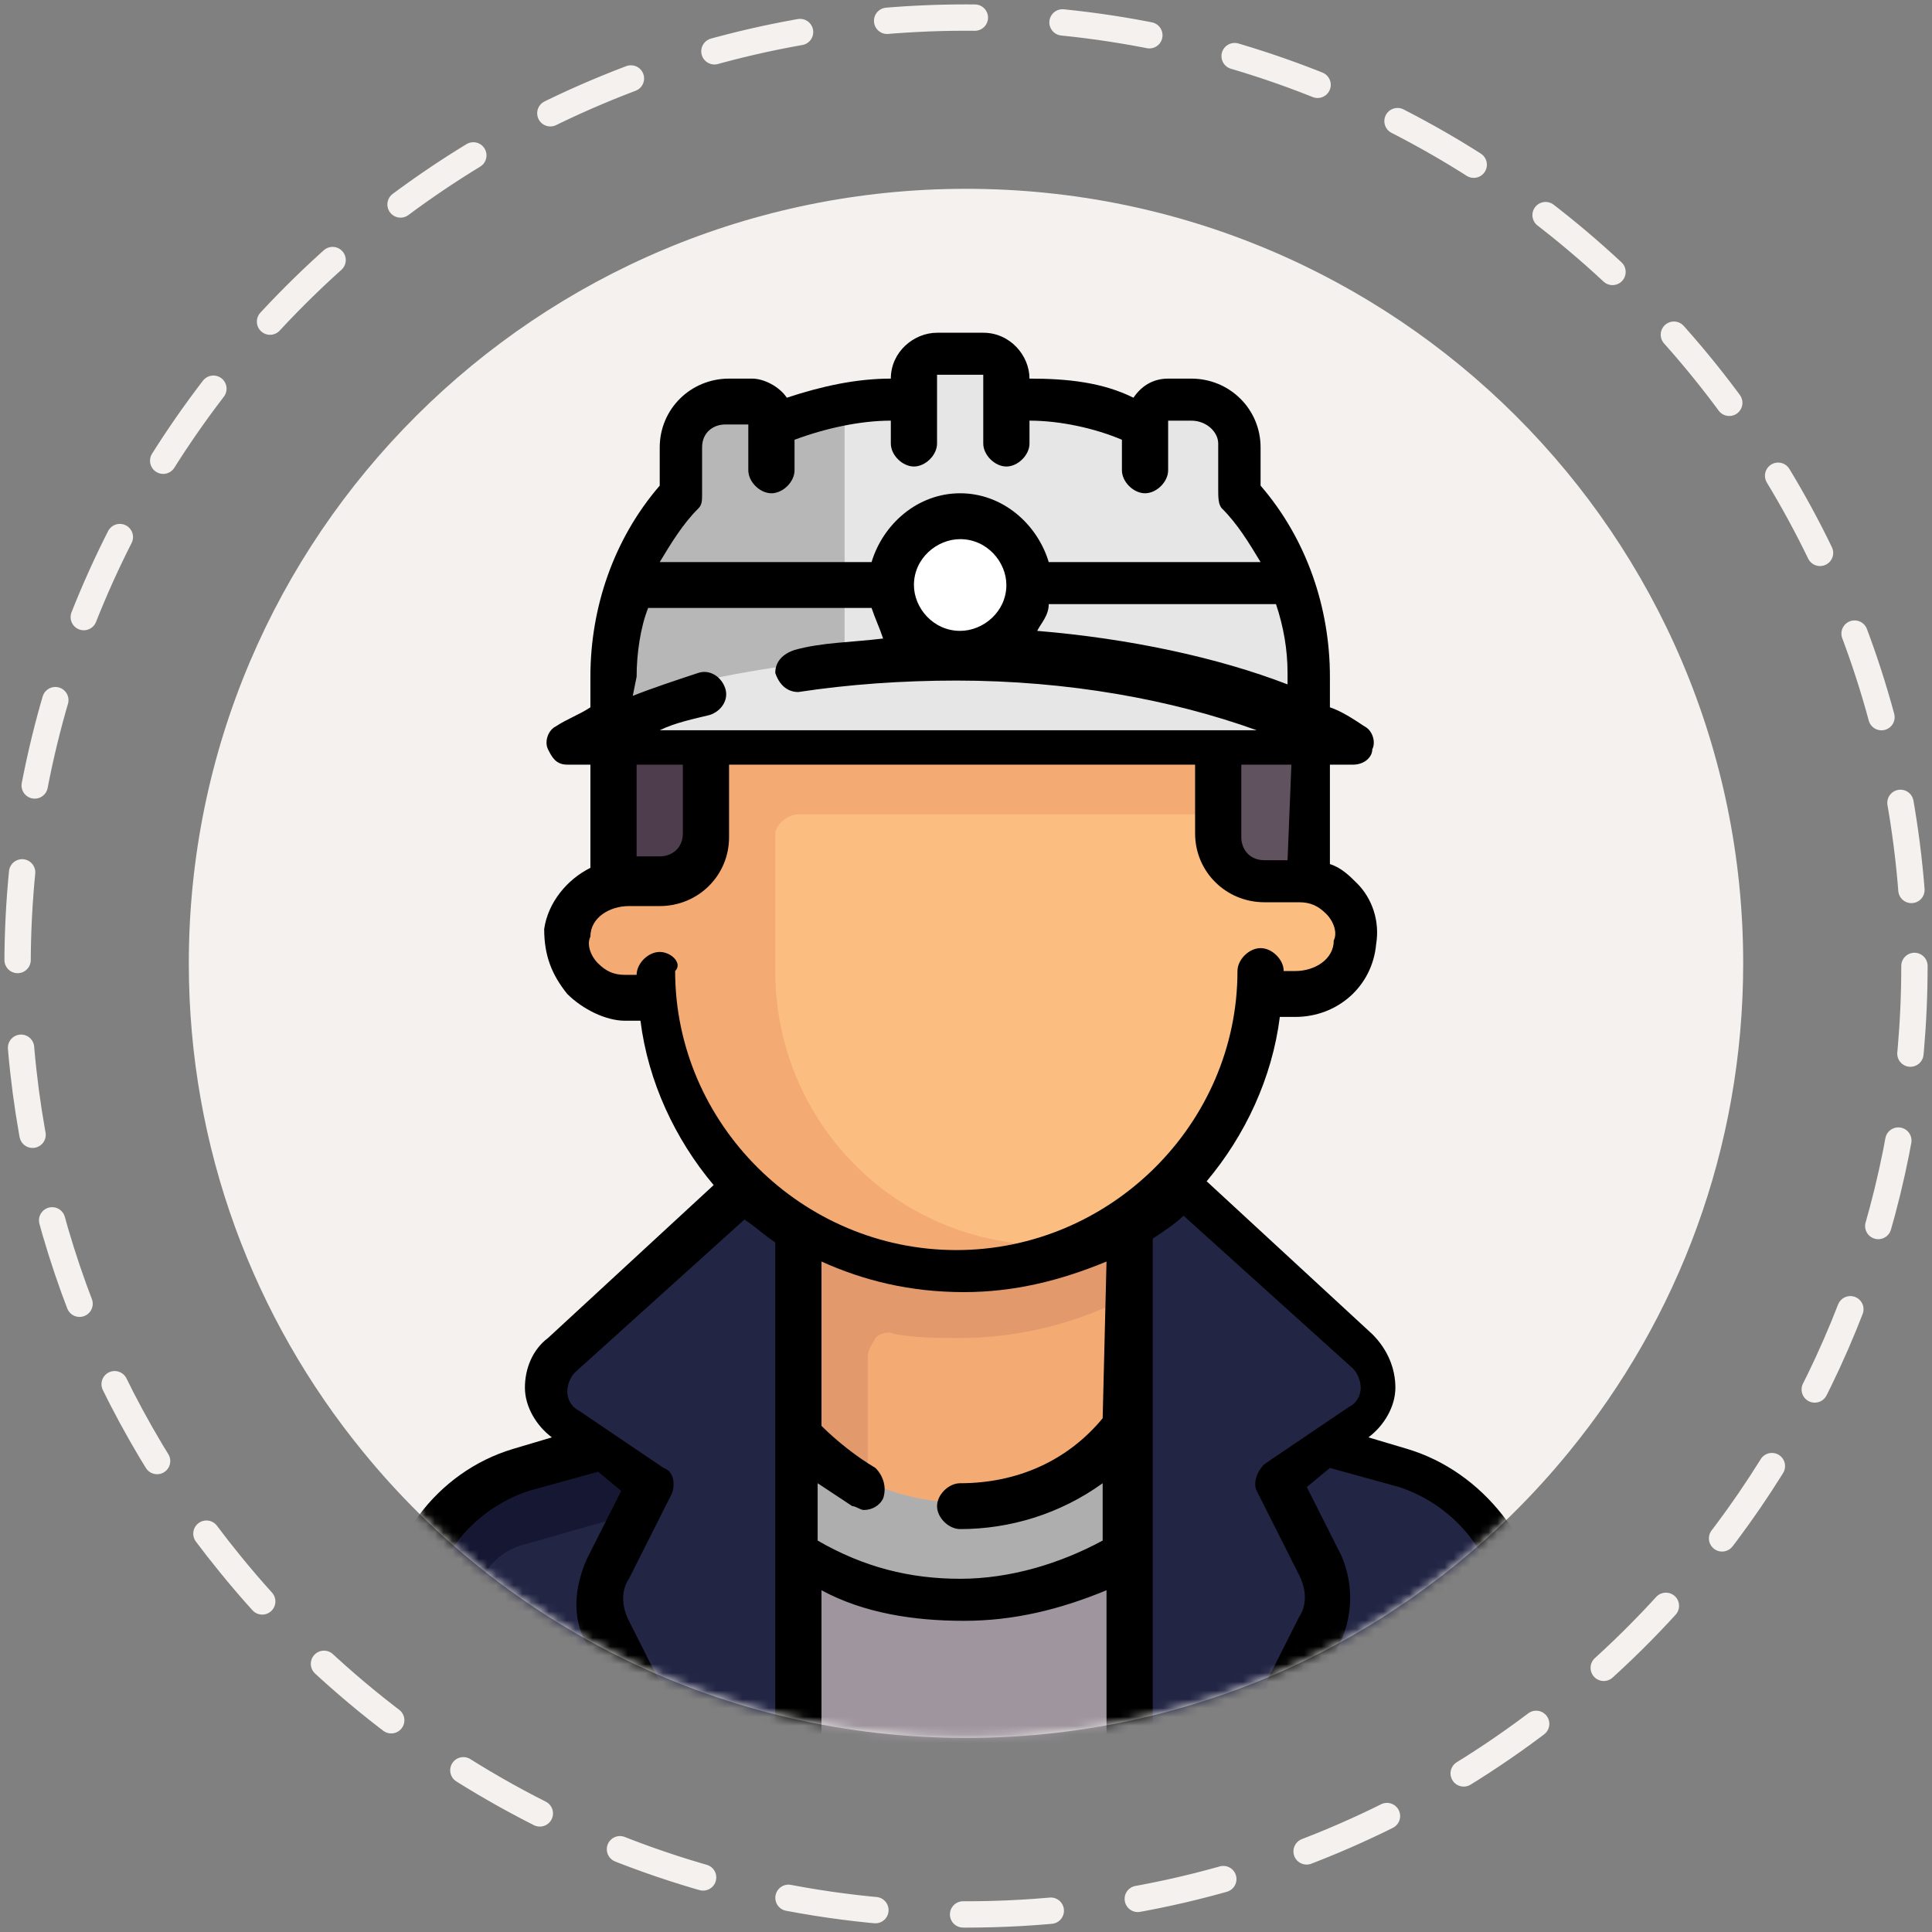
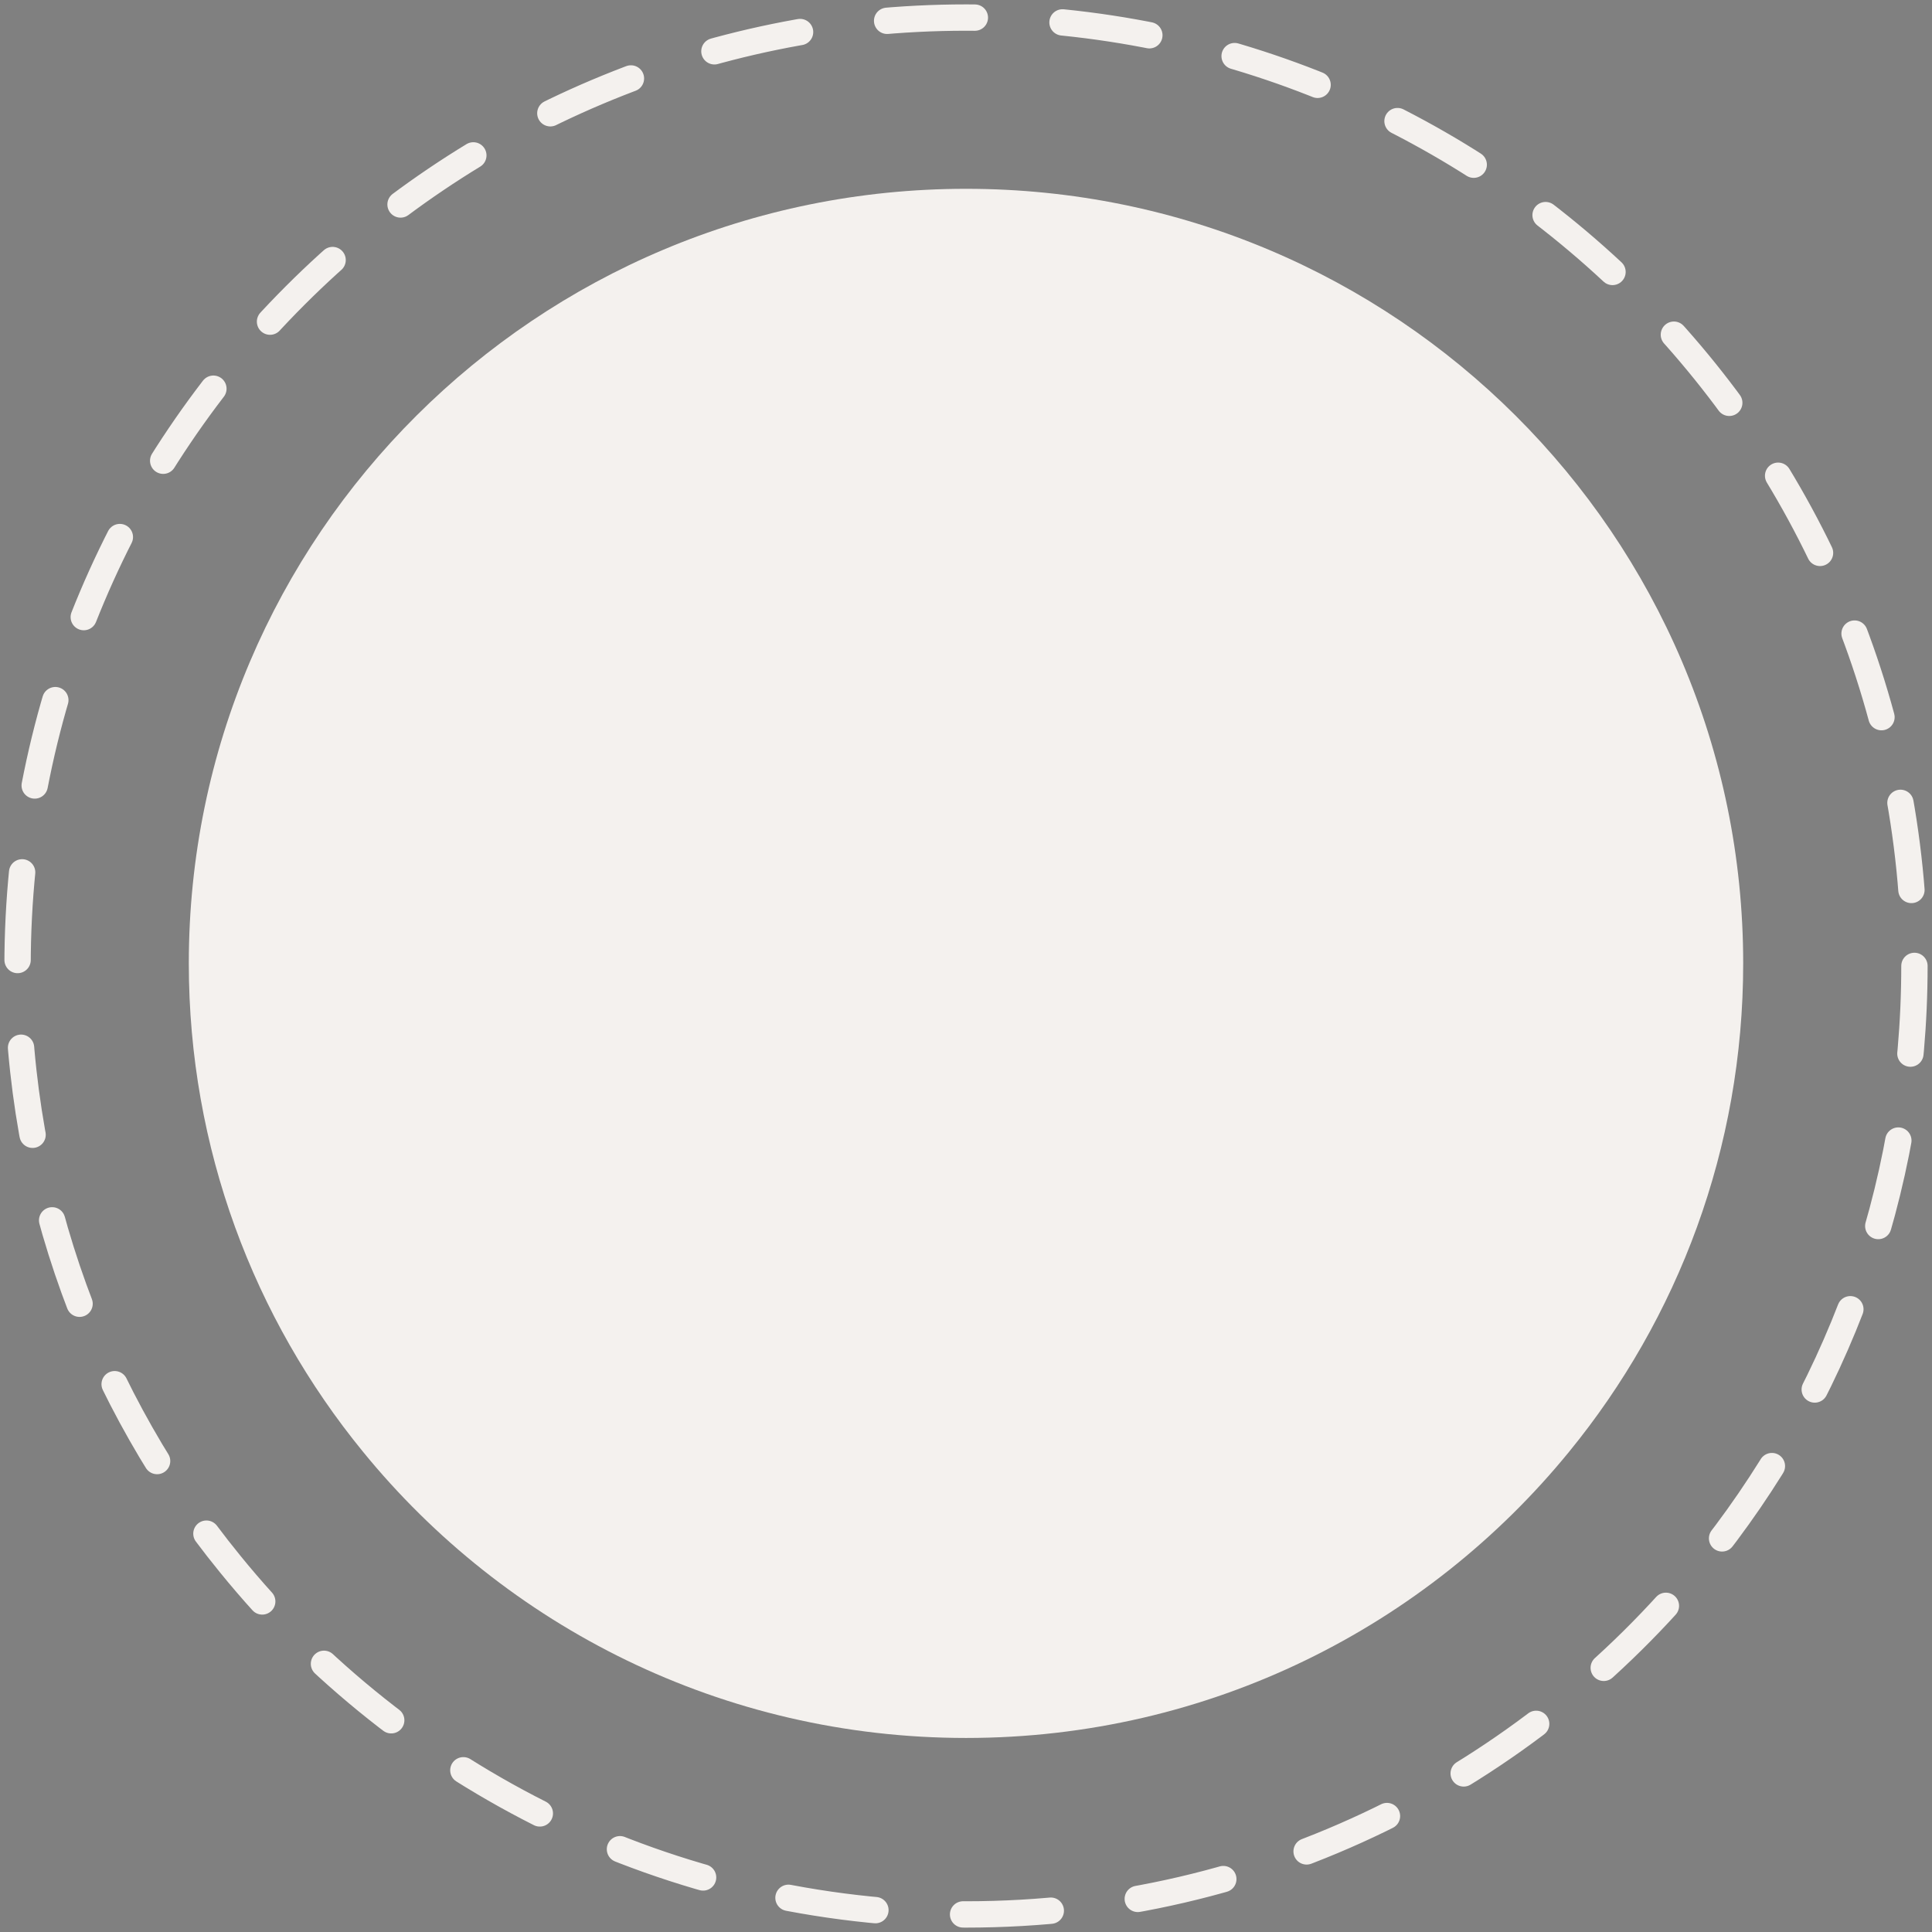
<svg xmlns="http://www.w3.org/2000/svg" width="220" height="220" viewBox="0 0 220 220" fill="none">
  <rect x="0" y="0" width="220" height="220" fill="#808080" stroke="none" />
  <path d="M198.5 109.694C198.5 130.786 191.073 150.153 178.674 165.317C162.452 185.202 137.717 197.904 110.008 197.904C82.299 197.904 57.548 185.202 41.326 165.302C28.927 150.137 21.5 130.786 21.5 109.694C21.5 60.987 61.12 21.5 110.008 21.5C158.896 21.5 198.5 60.987 198.5 109.694Z" fill="#F4F1EE" />
  <mask id="mask0_39_37" style="mask-type:luminance" maskUnits="userSpaceOnUse" x="21" y="21" width="178" height="177">
-     <path d="M198.5 109.694C198.5 130.786 191.073 150.153 178.674 165.317C162.452 185.202 137.717 197.904 110.008 197.904C82.299 197.904 57.548 185.202 41.326 165.302C28.927 150.137 21.5 130.786 21.5 109.694C21.5 60.987 61.12 21.5 110.008 21.5C158.896 21.5 198.5 60.987 198.5 109.694Z" fill="white" />
-   </mask>
+     </mask>
  <g mask="url(#mask0_39_37)">
    <path d="M127.755 202.846H90.914L88.282 158.452H130.387L127.755 202.846Z" fill="#9E959E" />
    <path d="M89.159 174.556C94.861 178.908 101.879 181.955 109.335 181.955C116.791 181.955 124.247 179.343 129.51 174.556L130.387 158.016H88.282L89.159 174.556Z" fill="#AEAEAF" />
-     <path d="M85.65 134.513V147.571C85.65 160.628 96.177 171.074 109.334 171.074C122.492 171.074 133.018 160.628 133.018 147.571V134.513H85.65Z" fill="#F4AA73" />
    <path d="M85.65 147.571C85.65 156.711 90.914 164.98 98.808 168.462V154.535C98.808 153.664 99.247 153.229 99.685 152.358C100.124 151.923 101.001 151.488 101.878 151.923C104.51 152.358 106.703 152.358 109.334 152.358C117.668 152.358 126.001 149.747 133.018 144.959V134.078H85.65V147.571Z" fill="#E29A6C" />
    <path d="M135.65 160.628L161.088 168.027C168.106 169.768 172.491 176.297 172.491 183.261V202.846H141.79L135.65 160.628Z" fill="#222544" />
-     <path d="M154.948 153.664C157.579 155.84 157.141 159.757 154.509 161.934L144.86 168.462L148.808 176.297C150.562 179.779 150.562 183.696 148.369 186.742L141.79 202.846H127.755V129.291L154.948 153.664Z" fill="#222544" />
    <path d="M83.019 160.628L57.581 168.027C50.563 169.768 46.177 176.297 46.177 183.261L54.072 202.846H78.195L83.019 160.628Z" fill="#222544" />
-     <path d="M46.177 183.261V202.846H54.072V183.261C54.072 179.779 56.265 176.732 59.774 175.861L82.58 169.333L83.019 161.063L57.581 168.462C50.563 169.768 46.177 175.861 46.177 183.261Z" fill="#161833" />
    <path d="M64.16 153.664C61.528 155.84 61.967 159.757 64.598 161.934L74.247 168.462L70.3 176.297C68.546 179.779 68.546 183.696 70.739 186.742L80.826 202.846H91.352V129.291L64.16 153.664Z" fill="#222544" />
    <path d="M69.861 82.284H83.019V103.176H69.861V82.284Z" fill="#4E3D4D" />
    <path d="M135.65 82.284H148.808V103.176H135.65V82.284Z" fill="#615260" />
    <path d="M147.492 100.564H143.983C140.913 100.564 138.72 98.388 138.72 95.342V84.896H80.388V95.342C80.388 98.388 78.195 100.564 75.124 100.564H71.616C68.107 100.564 65.037 103.176 64.598 106.223C64.16 110.14 67.23 113.622 71.177 113.622H75.124C76.44 131.031 91.352 144.959 109.334 144.959C127.317 144.959 142.229 131.031 143.545 113.622H147.492C151.439 113.622 154.509 110.14 154.071 106.223C154.071 102.741 151.001 100.564 147.492 100.564Z" fill="#FBBD80" />
    <path d="M90.914 92.73H138.281V84.46H80.388V94.906C80.388 97.953 78.195 100.129 75.124 100.129H71.616C68.107 100.129 65.037 102.741 64.598 105.787C64.16 109.704 67.23 113.186 71.177 113.186H75.124C76.44 130.596 91.352 144.524 109.334 144.524C113.282 144.524 117.229 143.653 121.176 142.348L115.036 141.477C99.686 139.301 88.282 126.244 88.282 110.575V94.906C88.282 94.036 89.598 92.73 90.914 92.73Z" fill="#F4AA73" />
    <path d="M140.913 56.17V50.512C140.913 47.465 138.72 45.289 135.65 45.289H133.018C131.703 45.289 130.387 46.594 130.387 47.9V48.336C126.44 46.594 122.054 45.289 117.229 45.289H114.598V42.677C114.598 41.372 113.282 40.066 111.966 40.066H106.703C105.387 40.066 104.071 41.372 104.071 42.677V45.289H101.44C96.615 45.289 92.23 46.159 88.282 48.336V47.9C88.282 46.594 86.966 45.289 85.651 45.289H83.019C79.949 45.289 77.756 47.465 77.756 50.512V56.17C72.931 61.828 69.861 68.792 69.861 77.061V82.284H149.246V77.061C149.246 68.792 146.176 61.828 140.913 56.17Z" fill="#E6E6E6" />
    <path d="M88.282 48.336C88.282 46.594 86.966 45.289 85.651 45.289H83.019C79.949 45.289 77.756 47.465 77.756 50.512V56.17C72.931 61.828 69.861 68.792 69.861 77.061V82.284H96.177V45.724C93.545 46.594 90.914 47.03 88.282 48.336Z" fill="#B7B7B7" />
-     <path d="M109.334 74.45C92.229 74.45 76.44 77.497 65.475 81.849C63.721 82.284 64.598 84.896 65.914 84.896H109.334H152.755C154.509 84.896 154.948 82.72 153.193 81.849C142.229 77.061 126.439 74.45 109.334 74.45Z" fill="#E6E6E6" />
    <path d="M109.334 74.45C113.694 74.45 117.229 70.942 117.229 66.616C117.229 62.289 113.694 58.781 109.334 58.781C104.974 58.781 101.44 62.289 101.44 66.616C101.44 70.942 104.974 74.45 109.334 74.45Z" fill="white" />
    <path d="M160.211 164.98L155.825 163.675C157.579 162.369 158.895 160.193 158.895 158.016C158.895 155.84 158.018 153.664 156.264 151.923L137.404 134.513C141.79 129.29 144.86 122.762 145.737 115.798H147.492C152.316 115.798 156.264 112.316 156.702 107.528C157.141 104.917 156.264 102.305 154.509 100.565C153.632 99.694 152.755 98.823 151.439 98.388V87.072H154.071C155.386 87.072 156.264 86.201 156.264 85.331C156.702 84.461 156.264 83.155 155.386 82.72C154.071 81.849 152.755 80.979 151.439 80.543V77.061C151.439 69.227 148.807 61.393 143.544 55.299V50.947C143.544 46.594 140.036 43.113 135.65 43.113H133.018C131.264 43.113 129.948 43.983 129.071 45.289C125.562 43.548 121.615 43.113 117.229 43.113C117.229 40.501 115.036 37.89 111.966 37.89H106.703C104.071 37.89 101.44 40.066 101.44 43.113C97.492 43.113 93.545 43.983 89.598 45.289C88.721 43.983 86.966 43.113 85.65 43.113H83.019C78.633 43.113 75.124 46.594 75.124 50.947V55.299C69.861 61.393 67.23 69.227 67.23 77.061V80.543C65.914 81.414 64.598 81.849 63.282 82.72C62.405 83.155 61.967 84.461 62.405 85.331C62.844 86.201 63.282 87.072 64.598 87.072H67.23V98.823C64.598 100.129 62.405 102.741 61.967 105.787C61.967 108.834 62.844 111.01 64.598 113.187C66.352 114.928 68.984 116.233 71.177 116.233H72.931C73.808 123.197 76.879 129.726 81.264 134.949L62.405 152.358C60.651 153.664 59.773 155.84 59.773 158.016C59.773 160.193 61.089 162.369 62.844 163.675L58.458 164.98C49.686 167.592 43.546 175.861 43.546 185.001V202.846C43.546 204.152 44.861 205.458 46.177 205.458C47.493 205.458 48.809 204.152 48.809 202.846V185.001C48.809 178.038 53.633 171.944 60.212 169.768L68.107 167.592L70.738 169.768L66.791 177.602C65.475 180.649 65.037 184.131 66.791 187.178L75.563 204.587C76.001 205.458 76.879 205.893 77.756 205.893C78.194 205.893 78.633 205.893 79.072 205.458C80.387 205.023 80.826 203.282 80.387 201.976L71.615 184.566C70.738 182.825 70.738 181.084 71.615 179.779L76.44 170.203C76.879 169.333 76.879 167.592 75.563 167.157L65.914 160.628C65.037 160.193 64.598 159.322 64.598 158.452C64.598 157.581 65.037 156.711 65.475 156.276L84.773 138.866C86.089 139.736 86.966 140.607 88.282 141.477V203.282C88.282 204.587 89.598 205.893 90.913 205.893C92.229 205.893 93.545 204.587 93.545 203.282V181.084C98.37 183.696 104.071 184.566 109.773 184.566C115.475 184.566 120.738 183.261 126.001 181.084V203.282C126.001 204.587 127.317 205.893 128.632 205.893C129.948 205.893 131.264 204.587 131.264 203.282V141.042C132.58 140.172 133.895 139.301 134.773 138.431L154.071 155.84C154.509 156.276 154.948 157.146 154.948 158.016C154.948 158.887 154.509 159.757 153.632 160.193L143.983 166.721C143.106 167.592 142.667 168.898 143.106 169.768L147.93 179.343C148.807 181.084 148.807 182.825 147.93 184.131L139.158 201.541C138.72 202.846 139.158 204.152 140.474 205.023C140.913 205.023 141.351 205.458 141.79 205.458C142.667 205.458 143.544 205.023 143.983 204.152L152.755 186.742C154.071 183.696 154.071 180.214 152.755 177.167L148.807 169.333L151.439 167.157L159.334 169.333C165.913 171.509 170.737 177.602 170.737 184.566V202.411C170.737 203.717 172.053 205.023 173.369 205.023C174.684 205.023 176 203.717 176 202.411V184.566C175.123 175.861 168.983 167.592 160.211 164.98ZM146.615 97.953H143.983C142.229 97.953 141.351 96.647 141.351 95.342V87.072H147.053L146.615 97.953ZM104.071 66.616C104.071 63.569 106.703 61.393 109.334 61.393C112.404 61.393 114.597 64.004 114.597 66.616C114.597 69.662 111.966 71.838 109.334 71.838C106.264 71.838 104.071 69.227 104.071 66.616ZM119.422 68.792H145.299C146.176 71.403 146.615 74.015 146.615 76.626V77.932C138.72 74.885 128.632 72.709 118.106 71.838C118.545 70.968 119.422 70.098 119.422 68.792ZM79.51 57.911C79.949 57.475 79.949 57.04 79.949 56.17V50.947C79.949 49.206 81.264 48.336 82.58 48.336H85.212V53.558C85.212 54.864 86.528 56.17 87.843 56.17C89.159 56.17 90.475 54.864 90.475 53.558V50.076C93.984 48.771 97.931 47.9 101.44 47.9V50.512C101.44 51.817 102.755 53.123 104.071 53.123C105.387 53.123 106.703 51.817 106.703 50.512V42.677H111.966V50.512C111.966 51.817 113.282 53.123 114.597 53.123C115.913 53.123 117.229 51.817 117.229 50.512V47.9C120.738 47.9 124.685 48.771 127.755 50.076V53.558C127.755 54.864 129.071 56.17 130.387 56.17C131.702 56.17 133.018 54.864 133.018 53.558V47.9H135.65C137.404 47.9 138.72 49.206 138.72 50.512V55.735C138.72 56.605 138.72 57.475 139.158 57.911C140.913 59.652 142.229 61.828 143.544 64.004H119.422C118.106 59.652 114.159 56.17 109.334 56.17C104.51 56.17 100.562 59.652 99.247 64.004H75.124C76.44 61.828 77.756 59.652 79.51 57.911ZM72.493 77.061C72.493 74.45 72.931 71.403 73.808 69.227H99.247C99.685 70.533 100.124 71.403 100.562 72.709C97.054 73.144 93.545 73.144 90.475 74.015C89.159 74.45 88.282 75.32 88.282 76.626C88.721 77.932 89.598 78.802 90.913 78.802C96.615 77.932 102.755 77.497 108.896 77.497C121.615 77.497 133.457 79.673 143.106 83.155H75.124C76.879 82.284 79.072 81.849 80.826 81.414C82.142 80.979 83.019 79.673 82.58 78.367C82.142 77.061 80.826 76.191 79.51 76.626C76.879 77.497 74.247 78.367 72.054 79.238L72.493 77.061ZM77.756 87.072V94.906C77.756 96.647 76.44 97.518 75.124 97.518H72.493V87.072H77.756ZM75.124 108.399C73.808 108.399 72.493 109.705 72.493 111.01H71.177C69.861 111.01 68.984 110.575 68.107 109.705C67.23 108.834 66.791 107.528 67.23 106.658C67.23 104.482 69.422 103.176 71.615 103.176H75.124C79.51 103.176 83.019 99.694 83.019 95.342V87.072H136.088V94.906C136.088 99.259 139.597 102.741 143.983 102.741H147.93C149.246 102.741 150.123 103.176 151 104.046C151.878 104.917 152.316 106.223 151.878 107.093C151.878 109.269 149.685 110.575 147.492 110.575H146.176C146.176 109.269 144.86 107.964 143.544 107.964C142.229 107.964 140.913 109.269 140.913 110.575C140.913 127.985 126.439 142.348 108.896 142.348C91.352 142.348 76.879 127.985 76.879 110.575C77.756 109.705 76.44 108.399 75.124 108.399ZM125.562 161.498C121.615 166.286 115.913 168.898 109.334 168.898C108.019 168.898 106.703 170.203 106.703 171.509C106.703 172.815 108.019 174.12 109.334 174.12C115.036 174.12 120.738 172.379 125.562 168.898V175.426C120.738 178.038 115.036 179.779 109.334 179.779C103.633 179.779 98.37 178.473 93.106 175.426V168.898C94.422 169.768 95.738 170.639 97.054 171.509C97.492 171.509 97.931 171.944 98.37 171.944C99.247 171.944 100.124 171.509 100.562 170.638C101.001 169.333 100.562 168.027 99.685 167.157C97.492 165.851 95.299 164.11 93.545 162.369V143.653C98.37 145.83 103.633 147.135 109.773 147.135C115.475 147.135 120.738 145.83 126.001 143.653L125.562 161.498Z" fill="black" />
  </g>
  <path d="M218 109.99C218 135.817 208.937 159.531 193.806 178.099C174.009 202.447 143.824 218 110.01 218C76.195 218 45.991 202.447 26.194 178.08C11.063 159.512 2 135.817 2 109.99C2 50.35 50.35 2 110.01 2C169.669 2 218 50.35 218 109.99Z" stroke="#F4F1EE" stroke-width="3" stroke-linecap="round" stroke-dasharray="10 10" />
</svg>